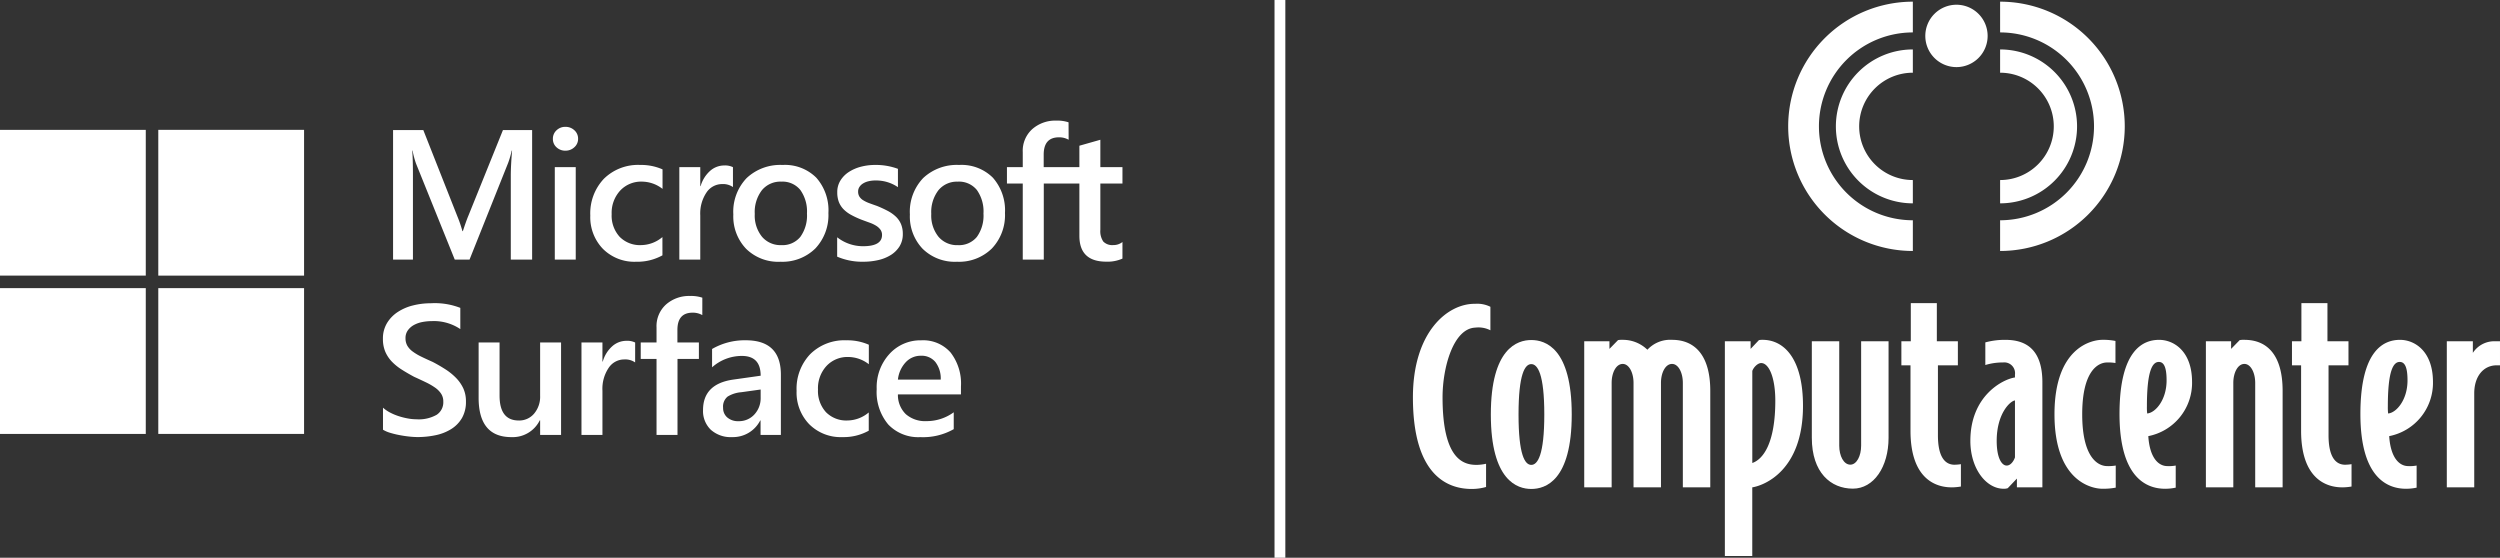
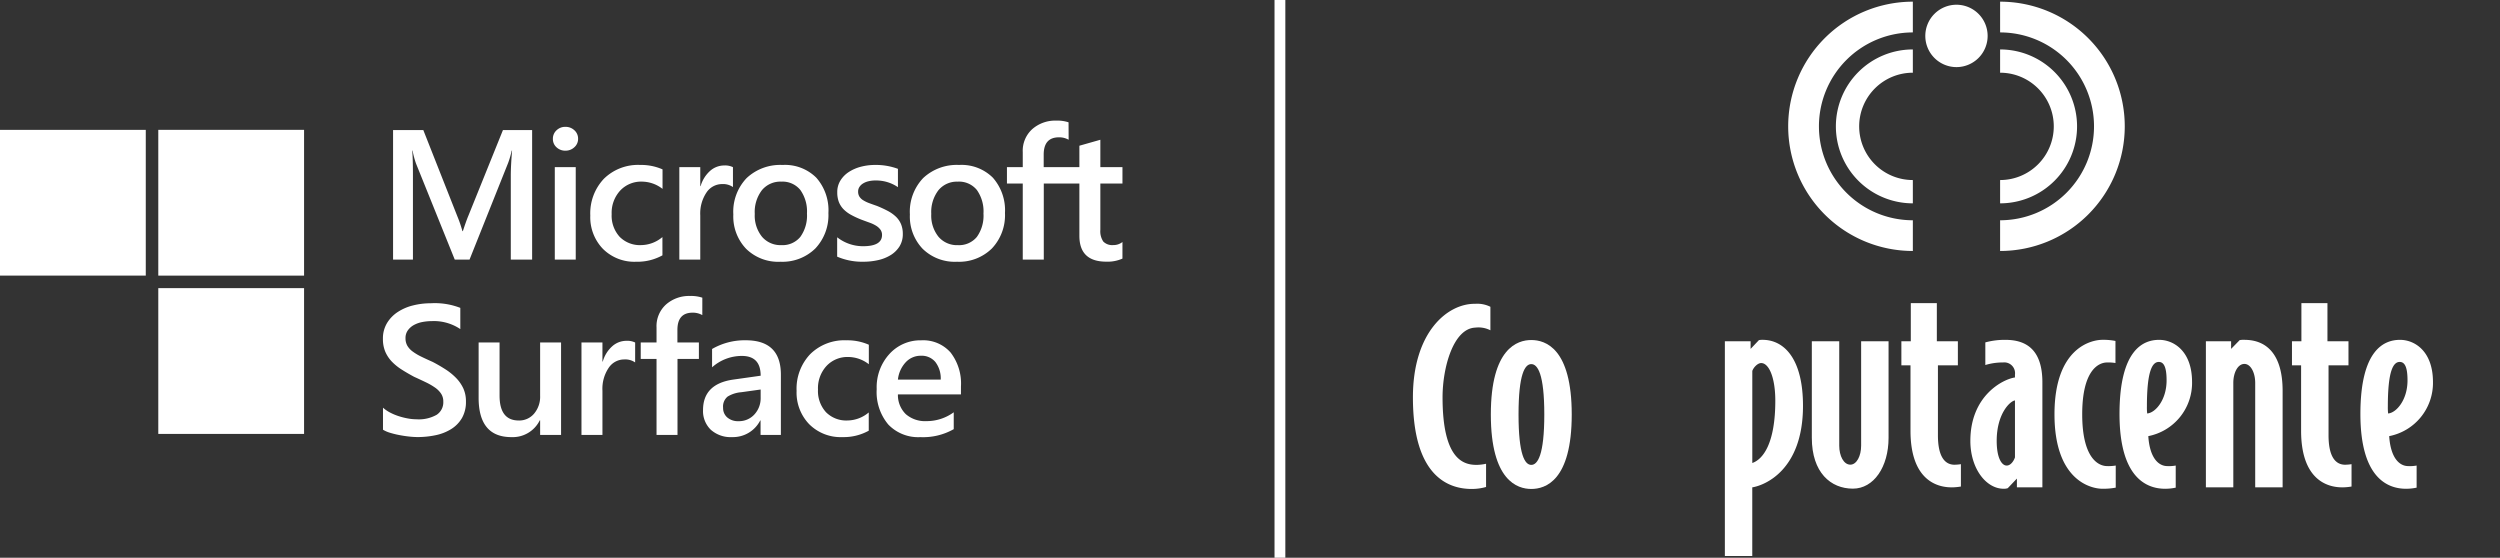
<svg xmlns="http://www.w3.org/2000/svg" width="344.707" height="76.9" viewBox="0 0 344.707 76.9">
  <rect x="0" y="0" width="344.707" height="76.9" fill="#333333" stroke="none" />
  <g id="Group_13" data-name="Group 13" transform="translate(-44 182.49)">
    <g id="Group_10" data-name="Group 10" transform="translate(219.735 -182.49)">
      <rect id="Rectangle_13" data-name="Rectangle 13" width="1.491" height="76.9" transform="translate(0)" fill="#fff" />
    </g>
    <g id="Group_11" data-name="Group 11" transform="translate(238.82 -182.255)">
-       <path id="Path_81" data-name="Path 81" d="M385.948-91.715v-14.4c0-1.4-.609-2.616-1.489-2.616-.917,0-1.527,1.213-1.527,2.616v14.4h-3.783v-14.4c0-1.4-.611-2.616-1.489-2.616-.917,0-1.528,1.213-1.528,2.616v14.4H372.35v-20.143h3.477v1.054l1.184-1.211a2.833,2.833,0,0,1,.649-.039,4.834,4.834,0,0,1,3.4,1.366,4.277,4.277,0,0,1,3.4-1.366c3.209,0,5.27,2.226,5.27,7.028v13.31Z" transform="translate(-348.733 158.676)" fill="#fff" />
      <path id="Path_82" data-name="Path 82" d="M405.279-91.715v9.467H401.5v-29.61h3.55v1.054l1.147-1.211a2.624,2.624,0,0,1,.5-.04c2.978,0,5.576,2.615,5.576,9.1,0,8.9-5.309,10.971-6.99,11.242m1.222-17.138c-.5,0-1.069.625-1.222,1.093v12.686c1.453-.5,3.172-2.652,3.172-8.586,0-3.2-.879-5.194-1.95-5.194" transform="translate(-358.491 158.676)" fill="#fff" />
      <path id="Path_83" data-name="Path 83" d="M445-94.262c-2.1,0-5.655-1.092-5.655-7.808v-9.018h-1.258V-114.4h1.3v-5.257h3.59v5.257h2.9v3.317h-2.75v9.642c0,3.01.993,4.061,2.29,4.061a6.116,6.116,0,0,0,.878-.078v3.084a7.815,7.815,0,0,1-1.3.116" transform="translate(-370.74 161.223)" fill="#fff" />
      <path id="Path_84" data-name="Path 84" d="M458.8-91.715v-1.209L457.539-91.6a1.625,1.625,0,0,1-.57.079c-2.407,0-4.586-2.773-4.586-6.6,0-6.245,4.506-8.511,6.15-8.744v-.391a1.487,1.487,0,0,0-1.643-1.678,8.219,8.219,0,0,0-2.443.353V-111.7a10.129,10.129,0,0,1,2.789-.35c2.9,0,5.078,1.405,5.078,5.856v14.482Zm-.267-11.983c-.649.076-2.519,1.794-2.519,5.58,0,2.418.724,3.4,1.373,3.4.575,0,.994-.663,1.146-1.13Z" transform="translate(-375.524 158.676)" fill="#fff" />
      <path id="Path_85" data-name="Path 85" d="M476.425-91.52c-1.527,0-6.607-1.094-6.607-10.268s5.08-10.267,6.607-10.267a8.461,8.461,0,0,1,1.8.156v3.044a5.53,5.53,0,0,0-1.145-.077c-1.262,0-3.439,1.17-3.439,7.144s2.177,7.143,3.439,7.143a5.928,5.928,0,0,0,1.184-.077v3.046a9.167,9.167,0,0,1-1.835.156" transform="translate(-381.36 158.676)" fill="#fff" />
      <path id="Path_86" data-name="Path 86" d="M487.264-98.779c.19,2.966,1.376,4.135,2.634,4.135a5.06,5.06,0,0,0,1.148-.076v3.046a6.948,6.948,0,0,1-1.451.156c-2.712,0-6.3-1.68-6.3-10.307,0-8.938,3.322-10.227,5.462-10.227,2.024,0,4.542,1.563,4.542,5.817a7.477,7.477,0,0,1-6.033,7.458m1.452-10.23c-.88,0-1.645,1.172-1.645,6.132a7.166,7.166,0,0,0,.039.974c1.108-.079,2.674-1.833,2.674-4.566,0-1.836-.382-2.539-1.068-2.539" transform="translate(-385.871 158.676)" fill="#fff" />
      <path id="Path_87" data-name="Path 87" d="M508-91.715v-14.4c0-1.4-.611-2.616-1.49-2.616-.917,0-1.529,1.213-1.529,2.616v14.4H501.2v-20.143h3.477v1.054l1.183-1.211a2.848,2.848,0,0,1,.649-.039c3.246,0,5.271,2.226,5.271,7.028v13.31Z" transform="translate(-391.866 158.676)" fill="#fff" />
      <path id="Path_88" data-name="Path 88" d="M525.954-94.262c-2.1,0-5.655-1.092-5.655-7.808v-9.018H519.04V-114.4h1.3v-5.257h3.592v5.257h2.9v3.317h-2.749v9.642c0,3.01.992,4.061,2.293,4.061a6.123,6.123,0,0,0,.878-.078v3.084a7.818,7.818,0,0,1-1.3.116" transform="translate(-397.837 161.223)" fill="#fff" />
      <path id="Path_89" data-name="Path 89" d="M537.192-98.779c.192,2.966,1.376,4.135,2.635,4.135a5.07,5.07,0,0,0,1.148-.076v3.046a6.975,6.975,0,0,1-1.452.156c-2.712,0-6.3-1.68-6.3-10.307,0-8.938,3.323-10.227,5.462-10.227,2.025,0,4.544,1.563,4.544,5.817a7.476,7.476,0,0,1-6.034,7.458m1.451-10.23c-.878,0-1.64,1.172-1.64,6.132a7.29,7.29,0,0,0,.039.974c1.108-.079,2.674-1.833,2.674-4.566,0-1.836-.383-2.539-1.072-2.539" transform="translate(-402.584 158.676)" fill="#fff" />
-       <path id="Path_90" data-name="Path 90" d="M558.008-108.442c-1.795,0-3.093,1.485-3.093,3.866v12.96h-3.782v-20.143h3.591v1.6a3.517,3.517,0,0,1,3.055-1.6h.687v3.317Z" transform="translate(-408.58 158.578)" fill="#fff" />
      <path id="Path_91" data-name="Path 91" d="M426.324-111.759v14.4c0,1.4-.611,2.615-1.489,2.615-.917,0-1.53-1.211-1.53-2.615v-14.4h-3.78v13.312c0,4.8,2.612,7.01,5.663,7.01,2.872,0,4.918-2.986,4.918-7.01v-13.312Z" transform="translate(-364.525 158.578)" fill="#fff" />
      <path id="Path_92" data-name="Path 92" d="M344.947-93.992c-3.056,0-8.1-1.569-8.1-12.629,0-9.02,4.783-12.959,8.583-12.9a4.048,4.048,0,0,1,2.1.411v3.24a3.6,3.6,0,0,0-2.08-.368c-3.018.112-4.517,5.472-4.517,9.617,0,8.585,2.9,9.31,4.7,9.31a6.61,6.61,0,0,0,1.3-.155v3.2a7.064,7.064,0,0,1-1.986.273" transform="translate(-336.85 161.176)" fill="#fff" />
      <path id="Path_93" data-name="Path 93" d="M358.572-91.479c-1.911,0-5.577-1.132-5.577-10.267s3.667-10.268,5.577-10.268c1.948,0,5.577,1.134,5.577,10.268s-3.629,10.267-5.577,10.267m0-17.215c-.879,0-1.758,1.367-1.758,6.949s.878,6.947,1.758,6.947,1.794-1.366,1.794-6.947-.916-6.949-1.794-6.949" transform="translate(-342.254 158.663)" fill="#fff" />
      <path id="Path_94" data-name="Path 94" d="M435.122-154.237h0a7.4,7.4,0,0,1-7.4-7.4,7.4,7.4,0,0,1,7.4-7.4h0v-3.208h0a10.611,10.611,0,0,0-10.612,10.61,10.611,10.611,0,0,0,10.612,10.61h0Z" transform="translate(-366.194 178.827)" fill="#fff" />
      <path id="Path_95" data-name="Path 95" d="M431.814-152h0a12.948,12.948,0,0,1-12.948-12.949A12.947,12.947,0,0,1,431.813-177.9h0v-4.24h0a17.186,17.186,0,0,0-17.187,17.187,17.186,17.186,0,0,0,17.187,17.187h0Z" transform="translate(-362.885 182.136)" fill="#fff" />
      <path id="Path_96" data-name="Path 96" d="M458.547-154.237h0a7.4,7.4,0,0,0,7.4-7.4,7.4,7.4,0,0,0-7.4-7.4v-3.208a10.61,10.61,0,0,1,10.61,10.61,10.61,10.61,0,0,1-10.61,10.61Z" transform="translate(-377.587 178.827)" fill="#fff" />
      <path id="Path_97" data-name="Path 97" d="M458.547-152h0a12.948,12.948,0,0,0,12.948-12.949A12.947,12.947,0,0,0,458.547-177.9v-4.24a17.186,17.186,0,0,1,17.187,17.187,17.186,17.186,0,0,1-17.187,17.187Z" transform="translate(-377.587 182.136)" fill="#fff" />
      <path id="Path_98" data-name="Path 98" d="M451.638-177.207a4.3,4.3,0,0,1-4.293,4.3,4.3,4.3,0,0,1-4.3-4.3,4.3,4.3,0,0,1,4.3-4.3,4.3,4.3,0,0,1,4.293,4.3" transform="translate(-372.398 181.925)" fill="#fff" />
    </g>
    <g id="Group_12" data-name="Group 12" transform="translate(44 -165.862)">
      <path id="Path_99" data-name="Path 99" d="M144.641-138.332H141.7v-11.555c0-.946.062-2.1.177-3.474h-.049a12.657,12.657,0,0,1-.486,1.681l-5.33,13.348h-2.04l-5.343-13.248a11.985,11.985,0,0,1-.473-1.781h-.049q.1,1.072.1,3.5v11.53h-2.74v-17.855h4.171L134.33-144.3a17.352,17.352,0,0,1,.7,2.042h.062c.308-.938.555-1.635.748-2.092l4.779-11.841h4.022Zm4.582-15.015a1.737,1.737,0,0,1-1.213-.461,1.514,1.514,0,0,1-.506-1.17,1.553,1.553,0,0,1,.506-1.183,1.709,1.709,0,0,1,1.213-.473,1.767,1.767,0,0,1,1.246.473,1.542,1.542,0,0,1,.51,1.183,1.519,1.519,0,0,1-.51,1.152A1.755,1.755,0,0,1,149.223-153.348Zm1.431,15.015h-2.887v-12.75h2.887Zm11.956-.585a7.13,7.13,0,0,1-3.623.884,6.129,6.129,0,0,1-4.582-1.774,6.279,6.279,0,0,1-1.744-4.6,6.929,6.929,0,0,1,1.871-5.062,6.705,6.705,0,0,1,5.014-1.911,7.321,7.321,0,0,1,3.076.611v2.689a4.66,4.66,0,0,0-2.842-1,3.94,3.94,0,0,0-3,1.239,4.525,4.525,0,0,0-1.172,3.243,4.329,4.329,0,0,0,1.1,3.125,3.909,3.909,0,0,0,2.957,1.146,4.629,4.629,0,0,0,2.94-1.108Zm9.723-9.413a2.4,2.4,0,0,0-1.505-.411,2.578,2.578,0,0,0-2.143,1.158,5.182,5.182,0,0,0-.86,3.15v6.1h-2.887v-12.75h2.887v2.628h.049a4.437,4.437,0,0,1,1.3-2.1,2.93,2.93,0,0,1,1.958-.753,2.439,2.439,0,0,1,1.2.236Zm6.527,10.3a6.312,6.312,0,0,1-4.713-1.787,6.448,6.448,0,0,1-1.764-4.737,6.713,6.713,0,0,1,1.838-5.018,6.757,6.757,0,0,1,4.948-1.805,6.108,6.108,0,0,1,4.655,1.756,6.772,6.772,0,0,1,1.67,4.868,6.69,6.69,0,0,1-1.8,4.887A6.467,6.467,0,0,1,178.86-138.034ZM179-149.078a3.294,3.294,0,0,0-2.678,1.183,4.941,4.941,0,0,0-.983,3.262,4.651,4.651,0,0,0,1,3.156A3.341,3.341,0,0,0,179-140.325a3.171,3.171,0,0,0,2.62-1.133,5.023,5.023,0,0,0,.917-3.224,5.1,5.1,0,0,0-.917-3.25A3.157,3.157,0,0,0,179-149.078Zm7.7,10.347v-2.677a5.755,5.755,0,0,0,3.574,1.233q2.609,0,2.612-1.544a1.223,1.223,0,0,0-.222-.741,2.114,2.114,0,0,0-.6-.542,4.753,4.753,0,0,0-.9-.423c-.345-.124-.728-.265-1.152-.423a12.2,12.2,0,0,1-1.414-.661,4.362,4.362,0,0,1-1.045-.79,3.076,3.076,0,0,1-.629-1,3.728,3.728,0,0,1-.21-1.308,3.008,3.008,0,0,1,.436-1.625,3.759,3.759,0,0,1,1.168-1.183,5.643,5.643,0,0,1,1.67-.722,7.644,7.644,0,0,1,1.929-.243,8.76,8.76,0,0,1,3.163.536v2.528a5.327,5.327,0,0,0-3.089-.922,3.992,3.992,0,0,0-.987.112,2.518,2.518,0,0,0-.752.311,1.513,1.513,0,0,0-.486.479,1.123,1.123,0,0,0-.176.617,1.291,1.291,0,0,0,.176.7,1.588,1.588,0,0,0,.514.5,4.5,4.5,0,0,0,.823.4c.321.12.687.251,1.1.393.547.224,1.04.452,1.476.685a5.04,5.04,0,0,1,1.115.79,3.116,3.116,0,0,1,.707,1.021,3.5,3.5,0,0,1,.251,1.376,3.17,3.17,0,0,1-.448,1.693,3.76,3.76,0,0,1-1.2,1.195,5.6,5.6,0,0,1-1.723.7,8.985,8.985,0,0,1-2.061.23,8.675,8.675,0,0,1-3.623-.7Zm16.5.7a6.325,6.325,0,0,1-4.713-1.787,6.462,6.462,0,0,1-1.76-4.737,6.727,6.727,0,0,1,1.834-5.018,6.761,6.761,0,0,1,4.952-1.805,6.117,6.117,0,0,1,4.656,1.756,6.792,6.792,0,0,1,1.67,4.868,6.676,6.676,0,0,1-1.8,4.887A6.453,6.453,0,0,1,203.188-138.034Zm.136-11.044a3.29,3.29,0,0,0-2.673,1.183,4.938,4.938,0,0,0-.987,3.262,4.656,4.656,0,0,0,1,3.156,3.339,3.339,0,0,0,2.661,1.152,3.181,3.181,0,0,0,2.624-1.133,5.022,5.022,0,0,0,.913-3.224,5.1,5.1,0,0,0-.913-3.25A3.167,3.167,0,0,0,203.324-149.078Zm15.28-5.778a2.628,2.628,0,0,0-1.333-.336q-2.1,0-2.106,2.378v1.73h2.966v2.267h-2.953v10.484H212.29v-10.484h-2.18v-2.267h2.18v-2.066a4.02,4.02,0,0,1,1.321-3.181,4.8,4.8,0,0,1,3.3-1.165,4.9,4.9,0,0,1,1.694.237Zm7.42,16.386a5.008,5.008,0,0,1-2.229.423q-3.707,0-3.709-3.56v-7.209h-2.127v-2.267h2.127v-2.95l2.891-.822v3.773h3.048v2.267h-3.048v6.375a2.53,2.53,0,0,0,.407,1.619,1.715,1.715,0,0,0,1.374.486,1.972,1.972,0,0,0,1.267-.423Z" transform="translate(-71.27 157.495)" fill="#fff" />
      <path id="Path_100" data-name="Path 100" d="M76.808-155.578h20.1v20.1h-20.1Z" transform="translate(-54.982 156.853)" fill="#fff" />
      <path id="Path_101" data-name="Path 101" d="M76.808-122.77h20.1v20.1h-20.1Z" transform="translate(-54.982 145.871)" fill="#fff" />
-       <path id="Path_102" data-name="Path 102" d="M44-122.77H64.1v20.1H44Z" transform="translate(-44 145.871)" fill="#fff" />
      <path id="Path_103" data-name="Path 103" d="M44-155.578H64.1v20.1H44Z" transform="translate(-44 156.853)" fill="#fff" />
      <path id="Path_104" data-name="Path 104" d="M123.373-102.693v-3.05a4.761,4.761,0,0,0,.979.673,7.6,7.6,0,0,0,1.2.5,9.51,9.51,0,0,0,1.271.317,6.764,6.764,0,0,0,1.168.112,5.009,5.009,0,0,0,2.784-.623,2.05,2.05,0,0,0,.913-1.805,1.952,1.952,0,0,0-.3-1.1,3.149,3.149,0,0,0-.852-.853,8.846,8.846,0,0,0-1.291-.74c-.494-.237-1.02-.484-1.587-.741q-.907-.485-1.69-.984a7.347,7.347,0,0,1-1.366-1.1,4.641,4.641,0,0,1-.909-1.363,4.473,4.473,0,0,1-.329-1.781,4.1,4.1,0,0,1,.568-2.185,4.8,4.8,0,0,1,1.493-1.531,6.814,6.814,0,0,1,2.11-.9,10.013,10.013,0,0,1,2.414-.293,9.736,9.736,0,0,1,4.085.635v2.926a6.519,6.519,0,0,0-3.908-1.1,7.018,7.018,0,0,0-1.316.124,3.961,3.961,0,0,0-1.168.41,2.5,2.5,0,0,0-.839.735,1.785,1.785,0,0,0-.325,1.083,2.067,2.067,0,0,0,.247,1.034,2.705,2.705,0,0,0,.732.8,7.2,7.2,0,0,0,1.168.7c.46.228,1,.475,1.6.741q.931.485,1.76,1.021a8.26,8.26,0,0,1,1.46,1.183,5.232,5.232,0,0,1,1,1.438,4.267,4.267,0,0,1,.366,1.8,4.455,4.455,0,0,1-.547,2.291,4.4,4.4,0,0,1-1.477,1.519,6.55,6.55,0,0,1-2.135.847,12.056,12.056,0,0,1-2.554.261,10.919,10.919,0,0,1-1.1-.069c-.436-.046-.884-.112-1.34-.2a12.435,12.435,0,0,1-1.3-.317,4.085,4.085,0,0,1-.983-.424Zm24.554.71h-2.887V-104h-.049a4.161,4.161,0,0,1-3.912,2.316q-4.522,0-4.52-5.429v-7.62h2.887v7.321q0,3.437,2.652,3.437a2.678,2.678,0,0,0,2.11-.947,3.61,3.61,0,0,0,.831-2.477v-7.334h2.887Zm10.212-10a2.4,2.4,0,0,0-1.509-.411,2.573,2.573,0,0,0-2.139,1.158,5.161,5.161,0,0,0-.859,3.15v6.1H150.74v-12.75h2.891v2.627h.049a4.426,4.426,0,0,1,1.3-2.1,2.933,2.933,0,0,1,1.962-.754,2.455,2.455,0,0,1,1.2.236Zm9.262-6.524a2.63,2.63,0,0,0-1.333-.336q-2.1,0-2.1,2.378v1.731h2.962v2.266h-2.949v10.484h-2.891v-10.484h-2.18v-2.266h2.18V-116.8a4.024,4.024,0,0,1,1.32-3.181,4.8,4.8,0,0,1,3.3-1.164,4.923,4.923,0,0,1,1.694.236Zm10.833,16.522h-2.8v-1.992h-.049a4.22,4.22,0,0,1-3.874,2.291,4.089,4.089,0,0,1-2.945-1.021,3.58,3.58,0,0,1-1.065-2.7q0-3.611,4.163-4.209l3.784-.535q0-2.727-2.591-2.727a6.158,6.158,0,0,0-4.109,1.569v-2.527a8.961,8.961,0,0,1,4.656-1.2q4.837,0,4.832,4.757Zm-2.788-6.263-2.678.374a4.244,4.244,0,0,0-1.875.6,1.773,1.773,0,0,0-.625,1.551,1.692,1.692,0,0,0,.575,1.326,2.248,2.248,0,0,0,1.551.516,2.869,2.869,0,0,0,2.188-.927,3.291,3.291,0,0,0,.864-2.334Zm14.905,5.678a7.124,7.124,0,0,1-3.624.884,6.132,6.132,0,0,1-4.582-1.774,6.279,6.279,0,0,1-1.744-4.6,6.915,6.915,0,0,1,1.876-5.062,6.694,6.694,0,0,1,5.009-1.911,7.308,7.308,0,0,1,3.076.611v2.69a4.654,4.654,0,0,0-2.838-1,3.95,3.95,0,0,0-3,1.239,4.529,4.529,0,0,0-1.172,3.244,4.332,4.332,0,0,0,1.1,3.125,3.92,3.92,0,0,0,2.957,1.146,4.624,4.624,0,0,0,2.941-1.108Zm12.713-5.005h-8.691a3.669,3.669,0,0,0,1.09,2.727,4.049,4.049,0,0,0,2.855.959,6.314,6.314,0,0,0,3.751-1.221v2.328a8.559,8.559,0,0,1-4.606,1.1,5.71,5.71,0,0,1-4.417-1.738,6.954,6.954,0,0,1-1.6-4.887,6.787,6.787,0,0,1,1.764-4.849,5.758,5.758,0,0,1,4.377-1.875,5.025,5.025,0,0,1,4.047,1.681,6.983,6.983,0,0,1,1.432,4.669Zm-2.789-2.042a3.723,3.723,0,0,0-.736-2.422,2.451,2.451,0,0,0-1.99-.865,2.8,2.8,0,0,0-2.11.909,4.131,4.131,0,0,0-1.065,2.378Z" transform="translate(-70.565 145.327)" fill="#fff" />
    </g>
  </g>
</svg>